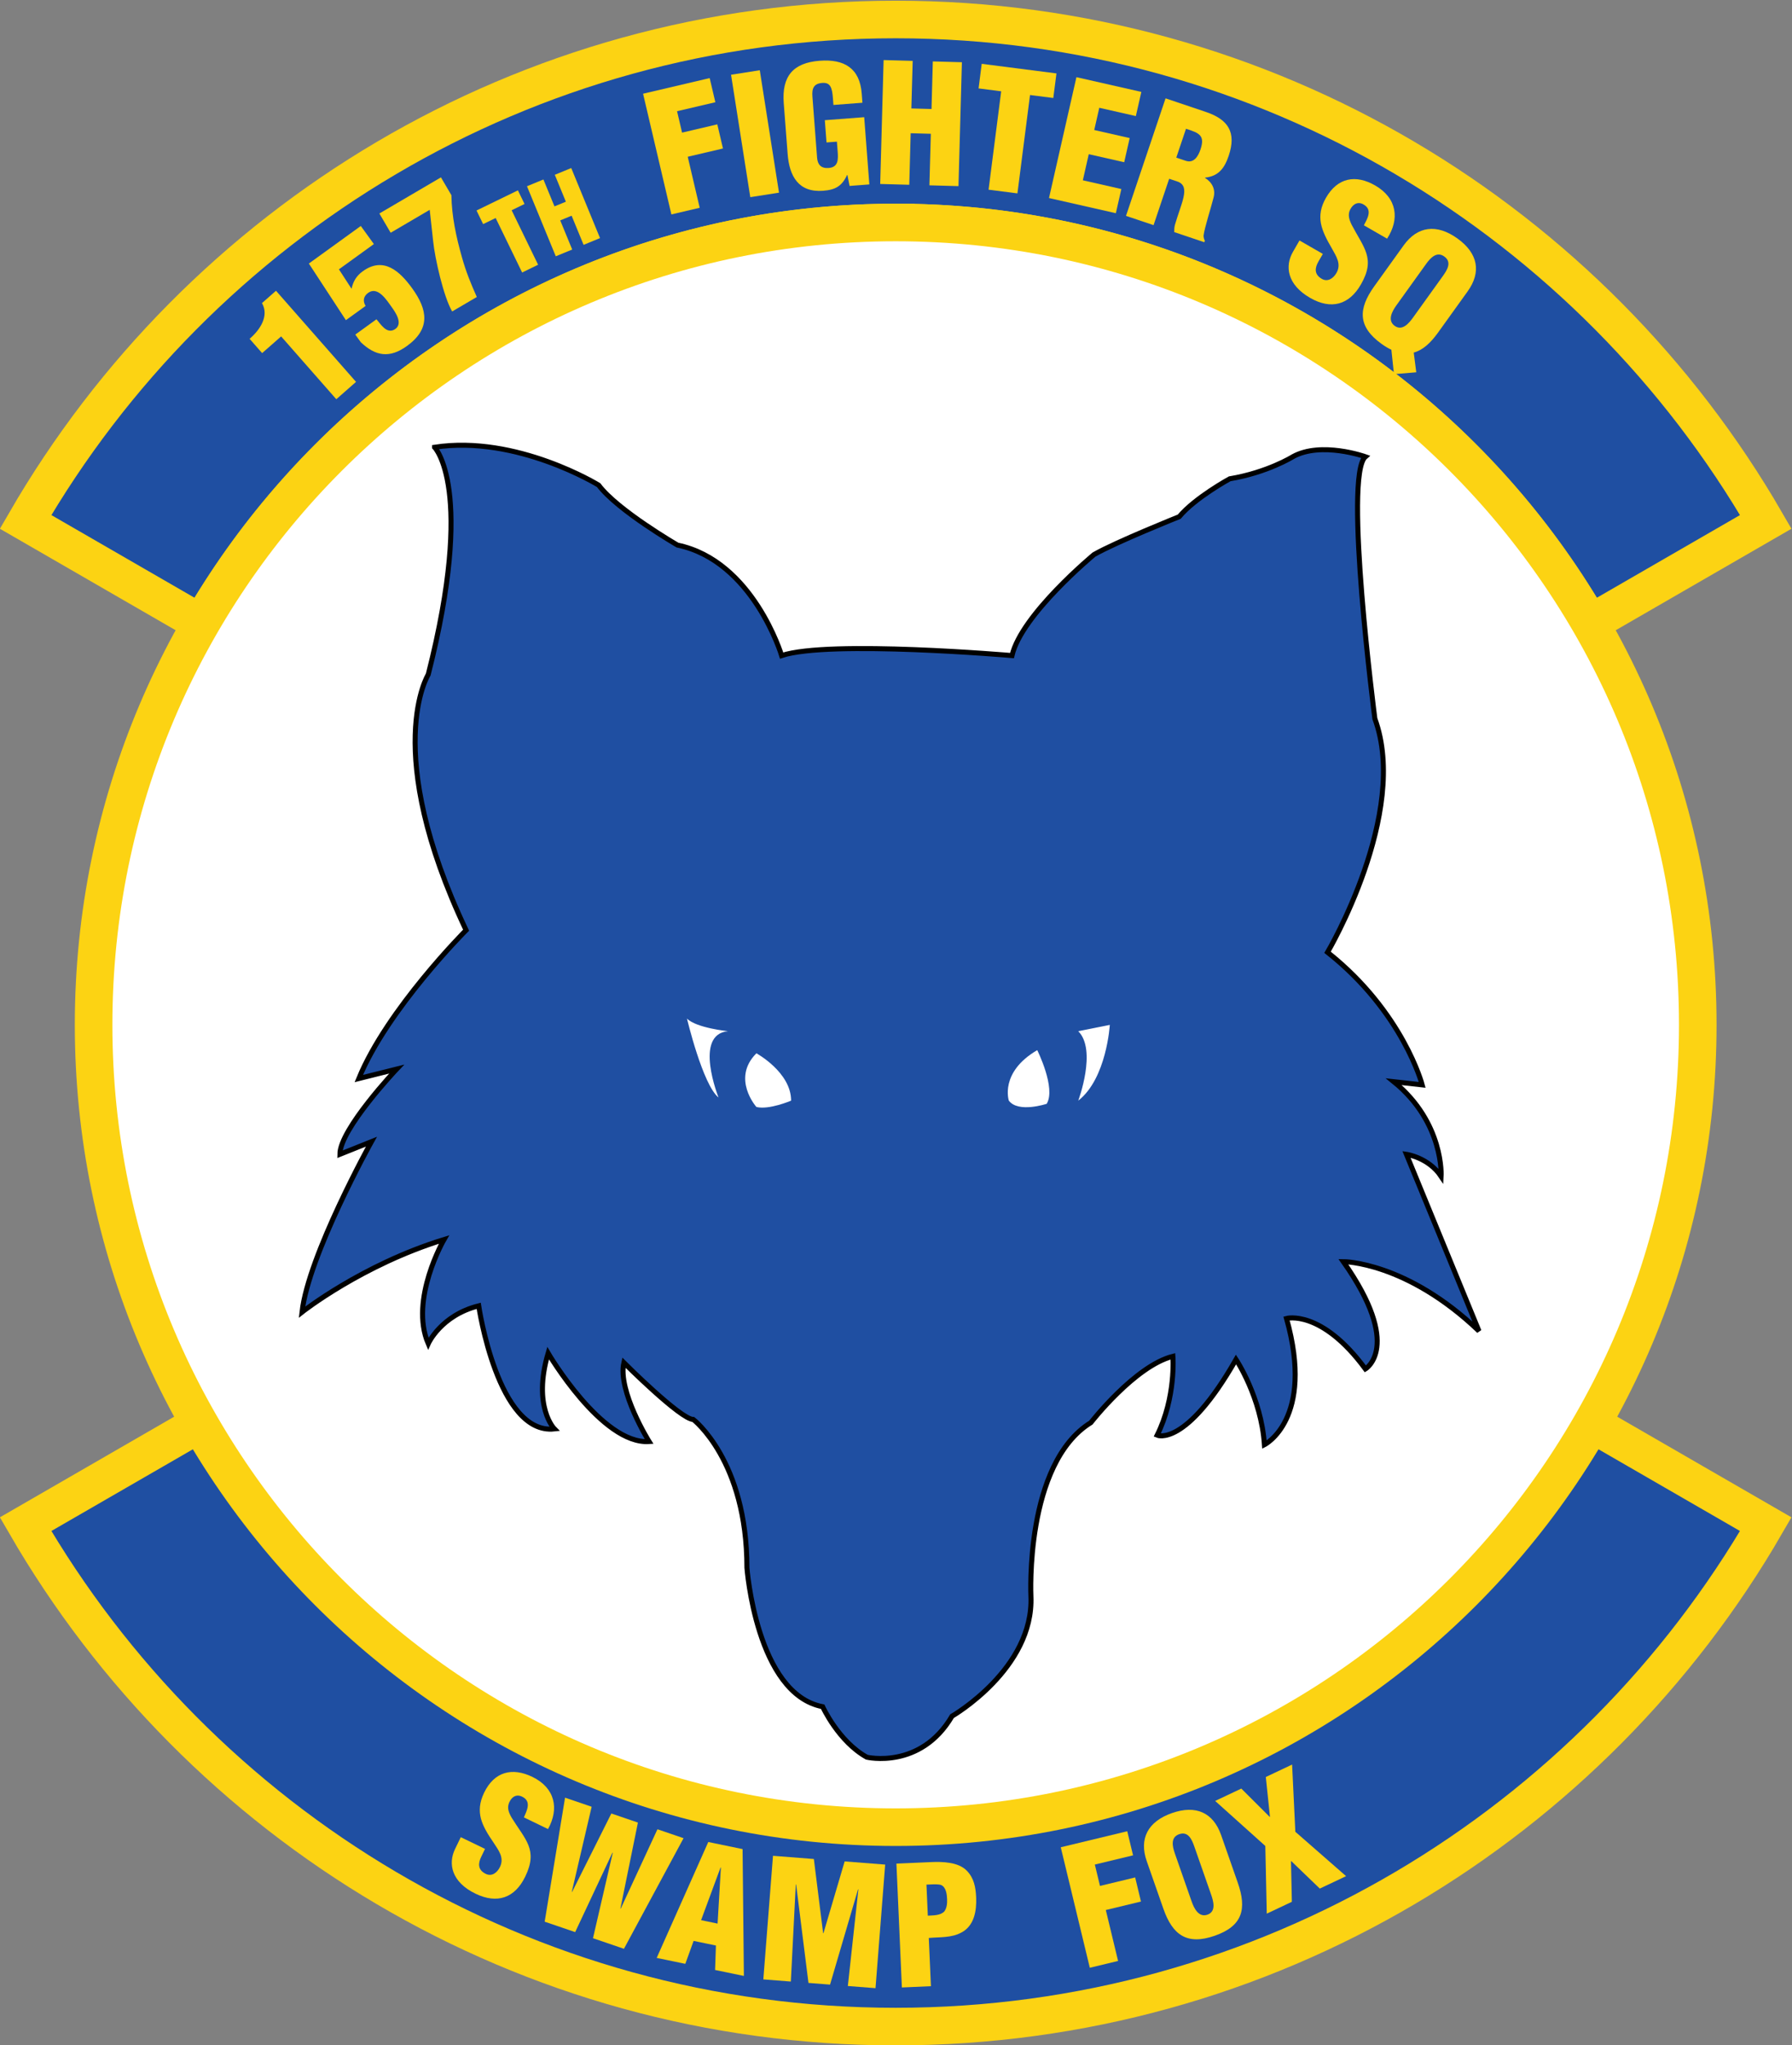
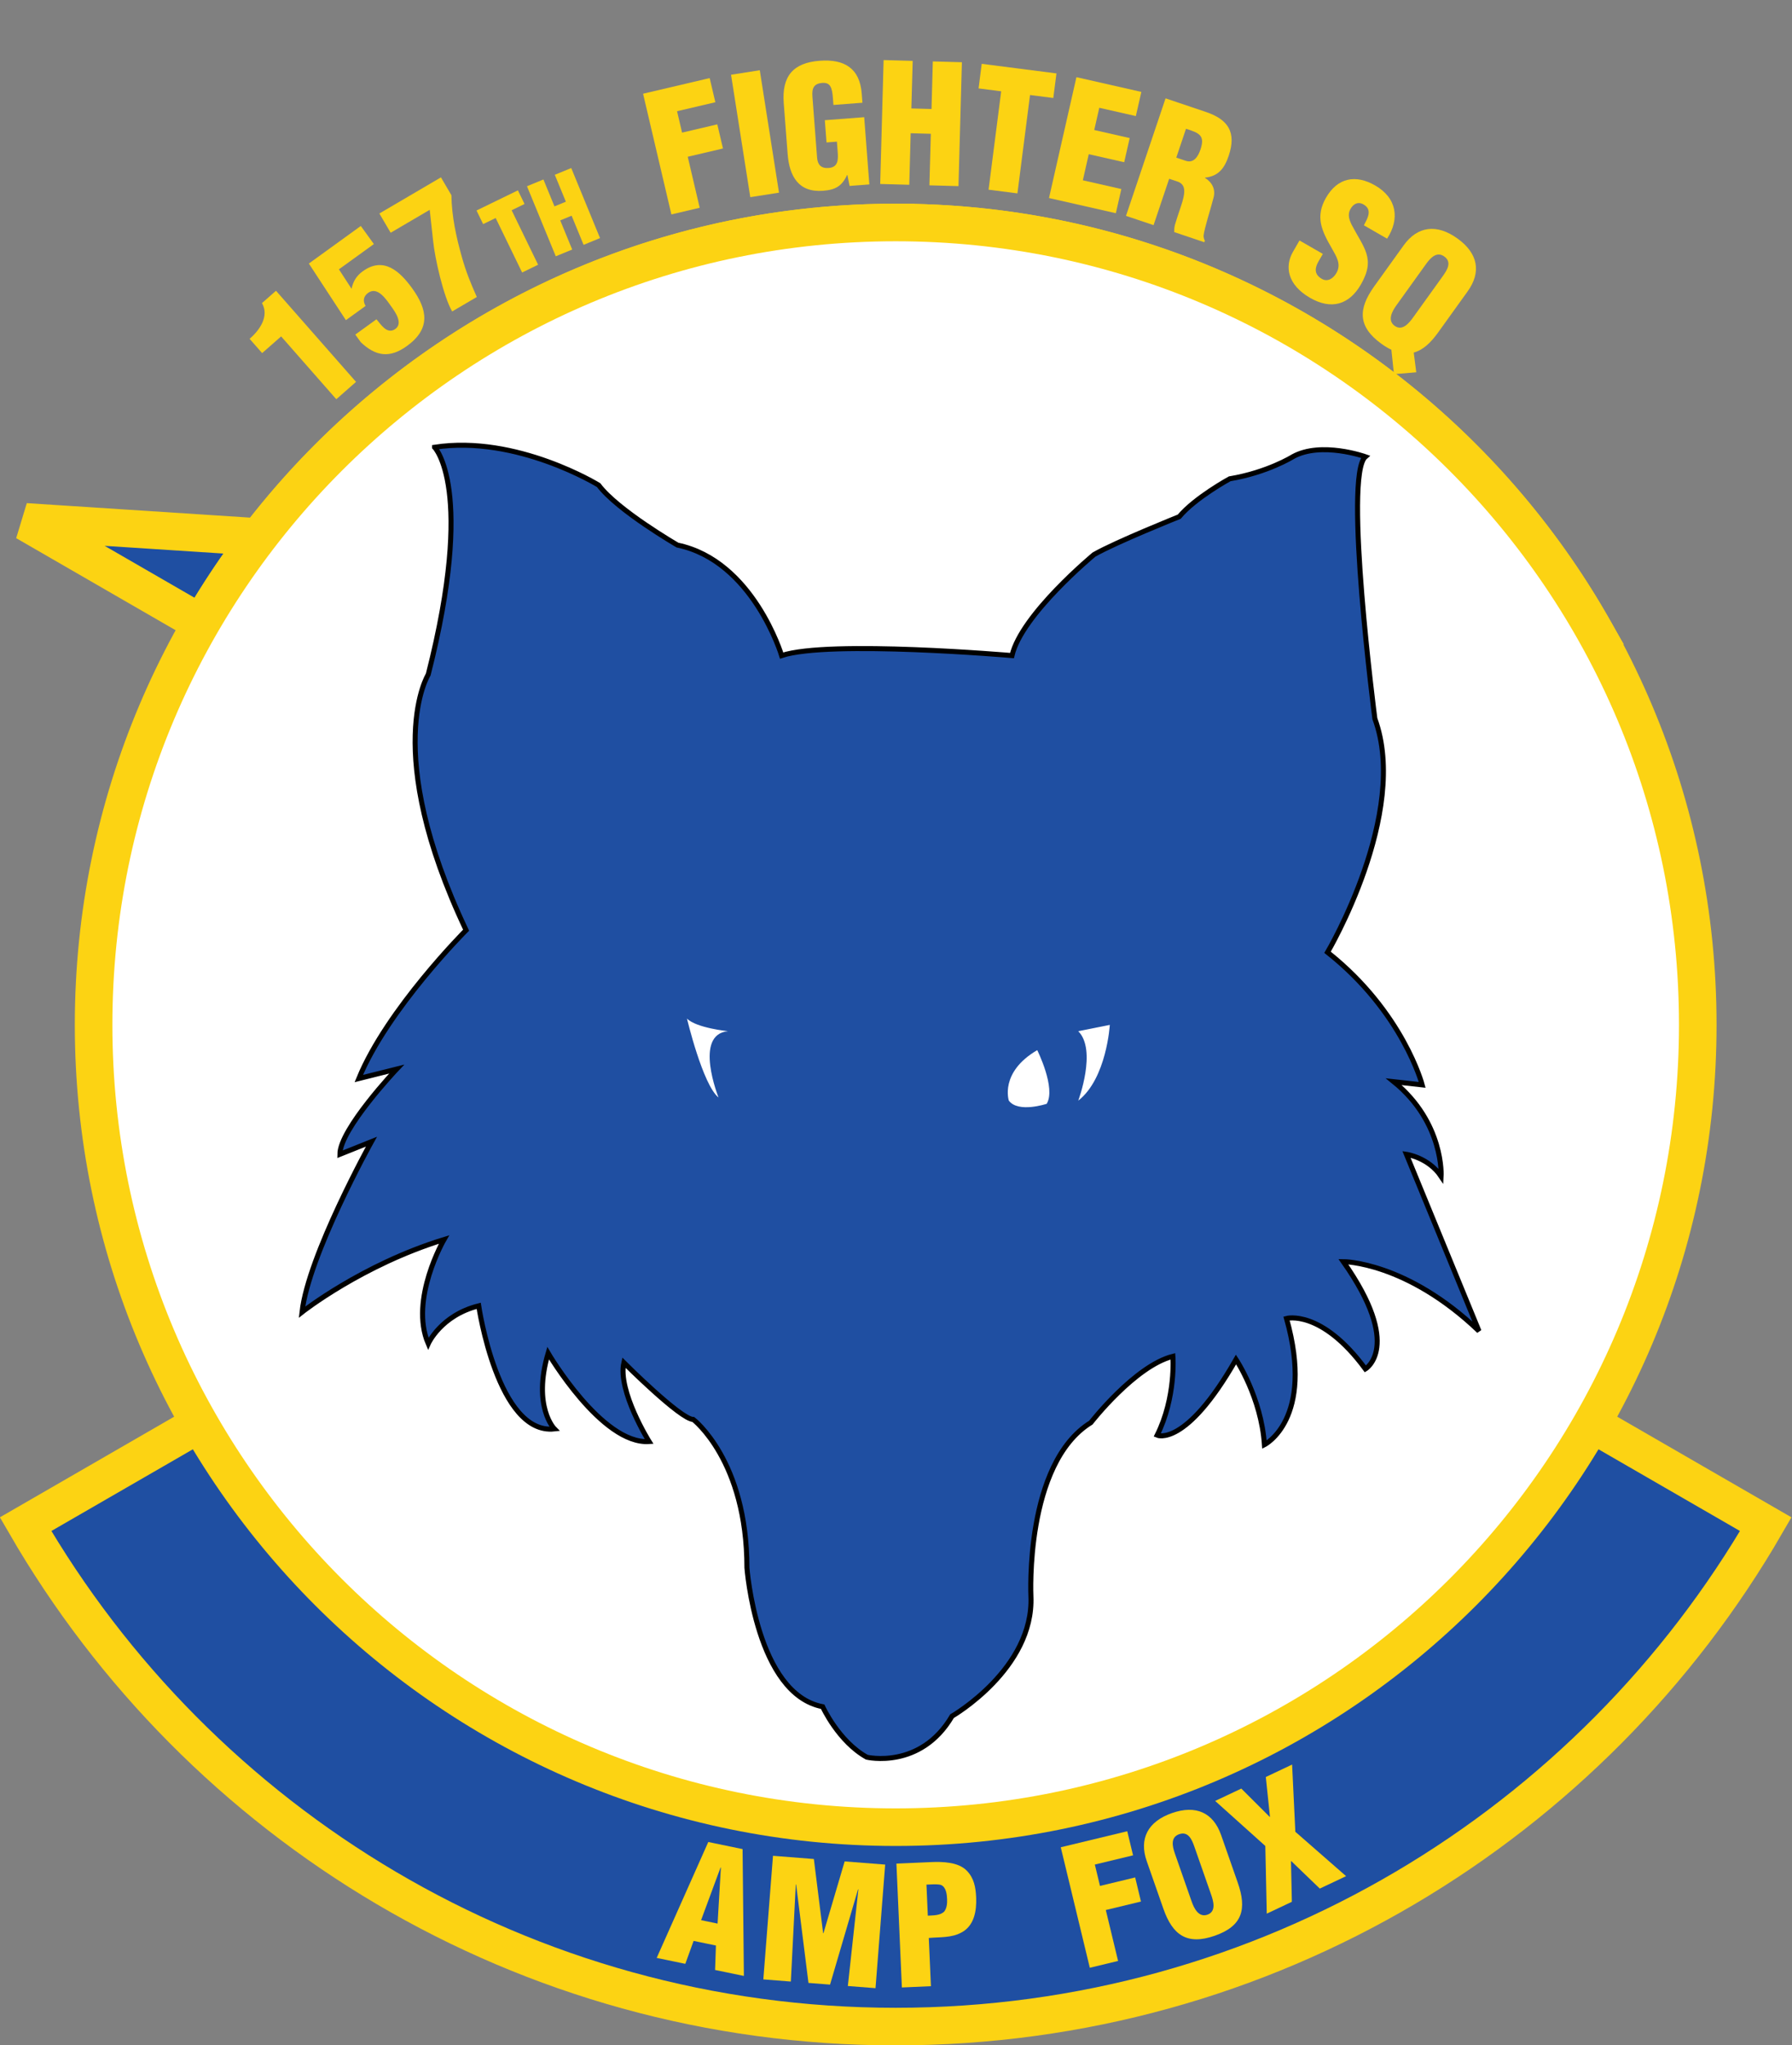
<svg xmlns="http://www.w3.org/2000/svg" version="1.1" id="svg17333" xml:space="preserve" width="572.182" height="652.803" viewBox="0 0 572.182 652.803">
  <rect x="0" y="0" width="572.182" height="652.803" fill="#808080" stroke="none" />
  <defs id="defs17337">
    <clipPath clipPathUnits="userSpaceOnUse" id="clipPath17349">
      <path d="M 10,9 H 588 V 780 H 10 Z" id="path17347" />
    </clipPath>
  </defs>
  <g id="g17341" transform="matrix(1.333,0,0,-1.333,-120.575,906.401)">
    <path d="m 305,243.304 c -71.066,0 -133.114,38.611 -166.317,95.999 L 96.582,314.997 C 138.193,243.082 215.942,194.699 305,194.699 c 89.056,0 166.809,48.383 208.417,120.298 l -42.099,24.306 C 438.114,281.915 376.067,243.304 305,243.304 Z" style="fill:#1f4fa2;fill-opacity:1;fill-rule:nonzero;stroke:#fcd313;stroke-width:9;stroke-linecap:round;stroke-linejoin:miter;stroke-miterlimit:4;stroke-dasharray:none;stroke-opacity:1" id="path17353" />
-     <path d="m 206.635,237.246 -0.914,-1.89 c -0.742,-1.53 -0.896,-3.126 1.1,-4.092 1.46,-0.706 2.739,0.301 3.393,1.657 1.086,2.244 -0.353,3.996 -1.509,5.786 -1.391,2.035 -2.532,3.862 -3.052,5.784 -0.487,1.905 -0.371,3.872 0.767,6.223 2.43,5.024 6.699,6.126 11.545,3.782 5.452,-2.635 6.474,-7.613 3.76,-12.5 l -5.774,2.791 c 0.688,1.602 1.793,3.706 -0.206,4.848 -1.23,0.727 -2.322,0.375 -3.034,-0.732 -0.953,-1.515 -0.53,-2.734 0.303,-4.191 1.629,-2.633 3.212,-4.543 4.019,-6.603 0.805,-2.061 0.799,-4.255 -0.768,-7.498 -2.482,-5.132 -6.711,-6.603 -11.914,-4.089 -5.736,2.775 -6.608,7.154 -4.904,10.682 l 1.379,2.85 5.809,-2.808" style="fill:#fcd313;fill-opacity:1;fill-rule:nonzero;stroke:none" id="path17355" />
-     <path d="m 239.068,222.982 0.076,-0.026 8.792,18.992 6.252,-2.138 -14.279,-26.483 -7.415,2.532 4.737,20.463 -0.074,0.026 -8.931,-19.027 -7.304,2.494 4.882,29.698 6.368,-2.175 -4.762,-20.414 0.101,0.05 9.38,18.749 6.364,-2.175 -4.187,-20.566" style="fill:#fcd313;fill-opacity:1;fill-rule:nonzero;stroke:none" id="path17357" />
    <path d="m 247.752,211.141 12.357,27.754 8.217,-1.696 0.314,-30.371 -6.898,1.426 0.2,5.857 -5.347,1.104 -1.984,-5.49 z m 15.378,21.636 -0.079,0.016 -4.664,-12.613 3.953,-0.818 0.79,13.415" style="fill:#fcd313;fill-opacity:1;fill-rule:nonzero;stroke:none" id="path17359" />
    <path d="m 273.296,205.998 2.315,29.595 9.786,-0.765 2.224,-17.763 0.079,-0.005 5.076,17.19 9.707,-0.759 -2.316,-29.594 -6.628,0.518 2.525,23.146 -0.079,0.007 -6.709,-22.82 -5.169,0.405 -2.958,23.575 -0.079,0.007 -1.183,-23.252 -6.591,0.515" style="fill:#fcd313;fill-opacity:1;fill-rule:nonzero;stroke:none" id="path17361" />
    <path d="m 306.484,204.064 -1.308,29.659 8.262,0.363 c 2.69,0.119 6.576,0.052 8.611,-2.075 1.703,-1.749 2.116,-3.949 2.222,-6.362 0.141,-3.202 -0.45,-6.834 -3.551,-8.436 -2.36,-1.294 -5.182,-1.061 -7.787,-1.295 l 0.509,-11.546 z m 6.212,17.192 c 1.306,0.096 2.815,0.006 3.883,0.926 0.677,0.821 0.782,2.014 0.737,3.042 -0.05,1.146 -0.245,2.882 -1.457,3.383 -0.681,0.208 -1.63,0.166 -2.738,0.117 l -0.751,-0.033 0.326,-7.435" style="fill:#fcd313;fill-opacity:1;fill-rule:nonzero;stroke:none" id="path17363" />
    <path d="m 351.5,208.782 -6.957,28.853 15.926,3.839 1.391,-5.769 -9.156,-2.208 1.234,-5.117 8.425,2.031 1.392,-5.77 -8.424,-2.031 2.941,-12.195 -6.772,-1.633" style="fill:#fcd313;fill-opacity:1;fill-rule:nonzero;stroke:none" id="path17365" />
    <path d="m 386.94,229.156 c 2.21,-6.313 1.156,-10.373 -5.494,-12.7 -6.651,-2.325 -10.118,0.151 -12.325,6.466 l -3.987,11.394 c -1.882,5.382 0.285,9.494 6.039,11.506 5.754,2.014 9.9,0.109 11.783,-5.271 z m -10.403,8.648 c -0.602,1.717 -1.47,3.72 -3.636,2.962 -2.092,-0.732 -1.637,-2.878 -1.035,-4.598 l 4.025,-11.507 c 0.562,-1.605 1.662,-3.906 3.79,-3.162 2.129,0.747 1.442,3.19 0.881,4.795 l -4.025,11.51" style="fill:#fcd313;fill-opacity:1;fill-rule:nonzero;stroke:none" id="path17367" />
    <path d="m 394.579,244.917 0.072,0.034 -0.993,9.512 6.298,2.977 0.775,-16.094 12.16,-10.627 -6.301,-2.975 -6.828,6.576 -0.073,-0.033 0.211,-9.707 -6.013,-2.842 -0.347,16.209 -12.013,10.783 6.263,2.96 6.789,-6.773" style="fill:#fcd313;fill-opacity:1;fill-rule:nonzero;stroke:none" id="path17369" />
-     <path d="m 305,626.695 c -71.066,0 -133.114,-38.613 -166.317,-95.998 l -42.101,24.306 c 41.611,71.912 119.36,120.298 208.418,120.298 89.056,0 166.809,-48.386 208.417,-120.298 L 471.318,530.697 C 438.114,588.082 376.067,626.695 305,626.695 Z" style="fill:#1f4fa2;fill-opacity:1;fill-rule:nonzero;stroke:#fcd313;stroke-width:9;stroke-linecap:butt;stroke-linejoin:miter;stroke-miterlimit:4;stroke-dasharray:none;stroke-opacity:1" id="path17371" />
+     <path d="m 305,626.695 c -71.066,0 -133.114,-38.613 -166.317,-95.998 l -42.101,24.306 L 471.318,530.697 C 438.114,588.082 376.067,626.695 305,626.695 Z" style="fill:#1f4fa2;fill-opacity:1;fill-rule:nonzero;stroke:#fcd313;stroke-width:9;stroke-linecap:butt;stroke-linejoin:miter;stroke-miterlimit:4;stroke-dasharray:none;stroke-opacity:1" id="path17371" />
    <path d="m 305,626.698 c 106.106,0 192.126,-86.017 192.126,-192.125 0,-106.105 -86.02,-192.124 -192.126,-192.124 -106.106,0 -192.126,86.019 -192.126,192.124 0,106.108 86.02,192.125 192.126,192.125 z" style="fill:#ffffff;fill-opacity:1;fill-rule:nonzero;stroke:#fcd313;stroke-width:9;stroke-linecap:butt;stroke-linejoin:miter;stroke-miterlimit:4;stroke-dasharray:none;stroke-opacity:1" id="path17373" />
    <path d="m 157.795,599.415 -4.549,-3.996 -3.004,3.419 c 2.434,2.085 4.754,5.442 2.964,8.556 l 3.359,2.953 19.172,-21.82 -4.726,-4.154 -13.216,15.042" style="fill:#fcd313;fill-opacity:1;fill-rule:nonzero;stroke:none" id="path17375" />
    <path d="m 173.309,603.305 -8.874,13.558 12.443,8.996 3.133,-4.33 -8.373,-6.052 3.022,-4.653 c 0.403,1.806 1.178,3.099 2.687,4.189 5.004,3.617 8.897,-0.015 11.842,-4.089 3.757,-5.196 4.389,-9.72 -1.255,-13.802 -4.14,-2.989 -7.488,-2.478 -11.056,0.9 l -1.32,1.83 5.068,3.664 c 0.963,-1.063 2.377,-3.559 4.312,-2.454 2.28,1.308 0.147,4.259 -0.757,5.509 -1.089,1.509 -3.231,4.942 -5.54,3.272 -1.123,-0.81 -1.332,-1.939 -0.617,-3.132 l -4.715,-3.406" style="fill:#fcd313;fill-opacity:1;fill-rule:nonzero;stroke:none" id="path17377" />
    <path d="m 181.327,628.847 14.748,8.653 2.505,-4.268 c 0.073,-5.052 1.15,-10.018 2.521,-14.858 0.959,-3.431 2.105,-6.246 3.567,-9.519 l -5.906,-3.465 c -2.043,3.481 -4.133,12.675 -4.554,16.833 l -0.822,7.503 -9.354,-5.489 -2.705,4.61" style="fill:#fcd313;fill-opacity:1;fill-rule:nonzero;stroke:none" id="path17379" />
    <path d="m 204.597,629.567 9.914,4.821 1.585,-3.262 -3.087,-1.501 6.342,-13.046 -3.828,-1.861 -6.342,13.047 -3,-1.458 -1.584,3.26" style="fill:#fcd313;fill-opacity:1;fill-rule:nonzero;stroke:none" id="path17381" />
    <path d="m 223.58,618.602 -6.895,16.773 3.935,1.618 2.649,-6.44 2.728,1.121 -2.648,6.441 3.937,1.618 6.894,-16.773 -3.936,-1.618 -2.868,6.978 -2.729,-1.122 2.869,-6.977 -3.936,-1.619" style="fill:#fcd313;fill-opacity:1;fill-rule:nonzero;stroke:none" id="path17383" />
    <path d="m 251.273,628.626 -6.782,28.902 15.955,3.743 1.356,-5.78 -9.172,-2.152 1.202,-5.125 8.44,1.98 1.356,-5.78 -8.441,-1.981 2.868,-12.216 -6.782,-1.591" style="fill:#fcd313;fill-opacity:1;fill-rule:nonzero;stroke:none" id="path17385" />
    <path d="m 270.172,632.756 -4.606,29.317 6.879,1.081 4.606,-29.317 -6.879,-1.081" style="fill:#fcd313;fill-opacity:1;fill-rule:nonzero;stroke:none" id="path17387" />
    <path d="m 293.952,635.448 -0.517,2.619 -0.08,-0.007 c -1.227,-2.633 -2.743,-3.543 -5.742,-3.772 -5.88,-0.45 -8.086,3.469 -8.496,8.835 l -0.931,12.153 c -0.492,6.432 2.238,9.657 8.592,10.144 5.918,0.453 9.624,-1.803 10.085,-7.841 l 0.169,-2.21 -6.944,-0.531 -0.123,1.618 c -0.193,2.525 -0.608,3.763 -2.465,3.661 -2.172,-0.127 -2.594,-1.349 -2.446,-3.283 l 1.119,-14.639 c 0.127,-1.657 0.952,-2.587 2.767,-2.448 2.368,0.181 2.301,2.082 2.157,3.976 l -0.178,2.328 -2.487,-0.19 -0.407,5.327 9.431,0.721 1.231,-16.099 -4.735,-0.362" style="fill:#fcd313;fill-opacity:1;fill-rule:nonzero;stroke:none" id="path17389" />
    <path d="m 301.291,635.917 0.816,29.671 6.966,-0.193 -0.317,-11.393 4.826,-0.133 0.313,11.393 6.966,-0.192 -0.819,-29.67 -6.963,0.192 0.34,12.343 -4.827,0.133 -0.339,-12.343 -6.962,0.192" style="fill:#fcd313;fill-opacity:1;fill-rule:nonzero;stroke:none" id="path17391" />
    <path d="m 325.607,664.687 17.904,-2.295 -0.757,-5.888 -5.574,0.714 -3.019,-23.554 -6.911,0.885 3.02,23.555 -5.416,0.695 0.753,5.888" style="fill:#fcd313;fill-opacity:1;fill-rule:nonzero;stroke:none" id="path17393" />
    <path d="m 341.725,632.551 6.569,28.94 15.55,-3.529 -1.316,-5.788 -8.758,1.988 -1.209,-5.325 8.49,-1.927 -1.314,-5.787 -8.489,1.926 -1.418,-6.251 9.223,-2.093 -1.316,-5.788 -16.012,3.634" style="fill:#fcd313;fill-opacity:1;fill-rule:nonzero;stroke:none" id="path17395" />
    <path d="m 366.77,626.06 -6.603,2.223 9.476,28.136 9.64,-3.247 c 5.402,-1.819 7.37,-4.904 5.488,-10.494 -1.011,-3.001 -2.444,-4.899 -5.649,-5.24 l -0.026,-0.075 c 1.7,-1.031 2.583,-2.749 2.038,-4.738 -0.57,-2.314 -2.161,-7.166 -2.392,-9.093 0.023,-0.425 0.097,-0.826 0.308,-1.19 l -0.126,-0.374 -7.202,2.425 c -0.011,0.588 0.016,1.163 0.168,1.739 0.722,2.513 1.654,4.789 2.048,6.577 0.393,1.789 0.247,3.091 -1.252,3.722 l -2.178,0.733 z m 5.444,16.168 2.251,-0.758 c 1.913,-0.644 2.958,0.967 3.539,2.694 1.123,3.338 -0.213,3.955 -3.465,4.967 l -2.325,-6.903" style="fill:#fcd313;fill-opacity:1;fill-rule:nonzero;stroke:none" id="path17397" />
    <path d="m 407.316,619.172 -1.047,-1.819 c -0.849,-1.474 -1.119,-3.052 0.802,-4.157 1.405,-0.812 2.754,0.103 3.502,1.405 1.247,2.16 -0.064,4.01 -1.089,5.878 -1.238,2.13 -2.243,4.033 -2.624,5.988 -0.349,1.935 -0.091,3.887 1.213,6.151 2.784,4.835 7.119,5.625 11.784,2.939 5.245,-3.021 5.907,-8.059 2.849,-12.736 l -5.555,3.199 c 0.8,1.549 2.052,3.567 0.143,4.849 -1.176,0.814 -2.291,0.543 -3.08,-0.51 -1.059,-1.444 -0.725,-2.687 10e-4,-4.201 1.434,-2.744 2.876,-4.761 3.532,-6.873 0.654,-2.114 0.49,-4.301 -1.307,-7.423 -2.843,-4.939 -7.166,-6.102 -12.172,-3.218 -5.522,3.178 -6.075,7.608 -4.121,11.002 l 1.578,2.744 5.591,-3.218" style="fill:#fcd313;fill-opacity:1;fill-rule:nonzero;stroke:none" id="path17399" />
    <path d="m 434.958,600.394 c -1.846,-2.573 -3.694,-4.266 -5.868,-4.848 l 0.605,-4.722 -5.343,-0.451 -0.619,5.853 c -0.735,0.334 -1.521,0.799 -2.324,1.377 -5.723,4.109 -5.683,8.368 -1.782,13.801 l 7.042,9.804 c 3.322,4.629 7.933,5.216 12.884,1.661 4.95,-3.555 5.771,-8.043 2.447,-12.671 z m -10.021,6.464 c -0.992,-1.381 -2.243,-3.599 -0.411,-4.917 1.832,-1.314 3.437,0.65 4.43,2.033 l 7.11,9.9 c 1.062,1.479 2.203,3.339 0.34,4.678 -1.802,1.293 -3.297,-0.313 -4.358,-1.793 l -7.111,-9.901" style="fill:#fcd313;fill-opacity:1;fill-rule:nonzero;stroke:none" id="path17401" />
    <path d="m 194.54,572.875 c 0,0 9.826,-9.826 -1.511,-54.42 0,0 -11.339,-18.141 9.07,-61.223 0,0 -18.896,-18.896 -25.7,-35.525 l 9.07,2.268 c 0,0 -13.605,-14.36 -13.605,-20.408 l 7.56,3.023 c 0,0 -15.117,-27.208 -16.629,-40.814 0,0 14.36,11.336 34.014,17.384 0,0 -8.316,-14.36 -3.78,-24.943 0,0 3.023,6.803 12.092,9.069 0,0 4.536,-30.987 18.141,-29.477 0,0 -5.291,5.292 -1.512,18.142 0,0 12.849,-21.922 24.188,-21.164 0,0 -7.56,12.092 -6.048,18.893 0,0 13.606,-13.603 16.629,-13.603 0,0 12.849,-9.826 12.849,-35.525 0,0 2.267,-30.234 18.141,-33.256 0,0 3.778,-8.315 10.58,-12.094 0,0 12.849,-3.023 20.408,9.826 0,0 19.651,11.337 18.897,28.721 0,0 -1.512,31.747 14.36,41.574 0,0 10.582,13.604 19.651,15.871 0,0 0.757,-9.825 -3.778,-18.895 0,0 6.802,-3.025 18.896,18.14 0,0 6.047,-9.07 6.804,-20.41 0,0 12.092,6.049 5.29,30.235 0,0 8.316,2.267 18.896,-12.094 0,0 9.071,5.29 -5.29,25.698 0,0 15.116,0 32.499,-16.627 l -17.383,42.326 c 0,0 5.291,-0.754 8.313,-5.29 0,0 0.758,12.848 -11.338,22.675 l 6.804,-0.757 c 0,0 -4.534,17.386 -22.676,31.747 0,0 19.653,33.256 11.339,55.931 0,0 -7.558,58.2 -2.268,62.734 0,0 -10.58,3.781 -17.384,0 0,0 -6.048,-3.779 -15.118,-5.289 0,0 -8.314,-4.536 -12.092,-9.071 0,0 -15.119,-6.047 -20.409,-9.07 0,0 -17.384,-14.361 -19.652,-24.187 0,0 -43.839,3.778 -55.176,0 0,0 -6.802,22.677 -24.942,26.455 0,0 -14.362,8.313 -18.895,14.359 0,0 -19.653,12.096 -39.305,9.071 z" style="fill:#1f4fa2;fill-opacity:1;fill-rule:nonzero;stroke:#000000;stroke-width:1.2;stroke-linecap:butt;stroke-linejoin:miter;stroke-miterlimit:4;stroke-dasharray:none;stroke-opacity:1" id="path17403" />
    <path d="m 264.831,433.047 c 0,0 -7.555,0.754 -9.825,3.022 0,0 3.78,-15.874 7.56,-18.898 0,0 -6.047,15.12 2.265,15.876" style="fill:#ffffff;fill-opacity:1;fill-rule:nonzero;stroke:none" id="path17405" />
-     <path d="m 271.635,414.905 c 0,0 -6.045,6.802 0,12.85 0,0 8.316,-4.536 8.316,-11.338 0,0 -5.293,-2.268 -8.316,-1.512" style="fill:#ffffff;fill-opacity:1;fill-rule:nonzero;stroke:none" id="path17407" />
    <path d="m 338.906,428.51 c 0,0 4.536,-9.069 2.266,-12.849 0,0 -6.802,-2.268 -9.07,0.756 0,0 -2.266,6.802 6.804,12.093" style="fill:#ffffff;fill-opacity:1;fill-rule:nonzero;stroke:none" id="path17409" />
    <path d="m 348.731,433.047 7.559,1.51 c 0,0 -0.756,-12.85 -7.559,-18.14 0,0 4.537,12.093 0,16.63" style="fill:#ffffff;fill-opacity:1;fill-rule:nonzero;stroke:none" id="path17411" />
  </g>
</svg>